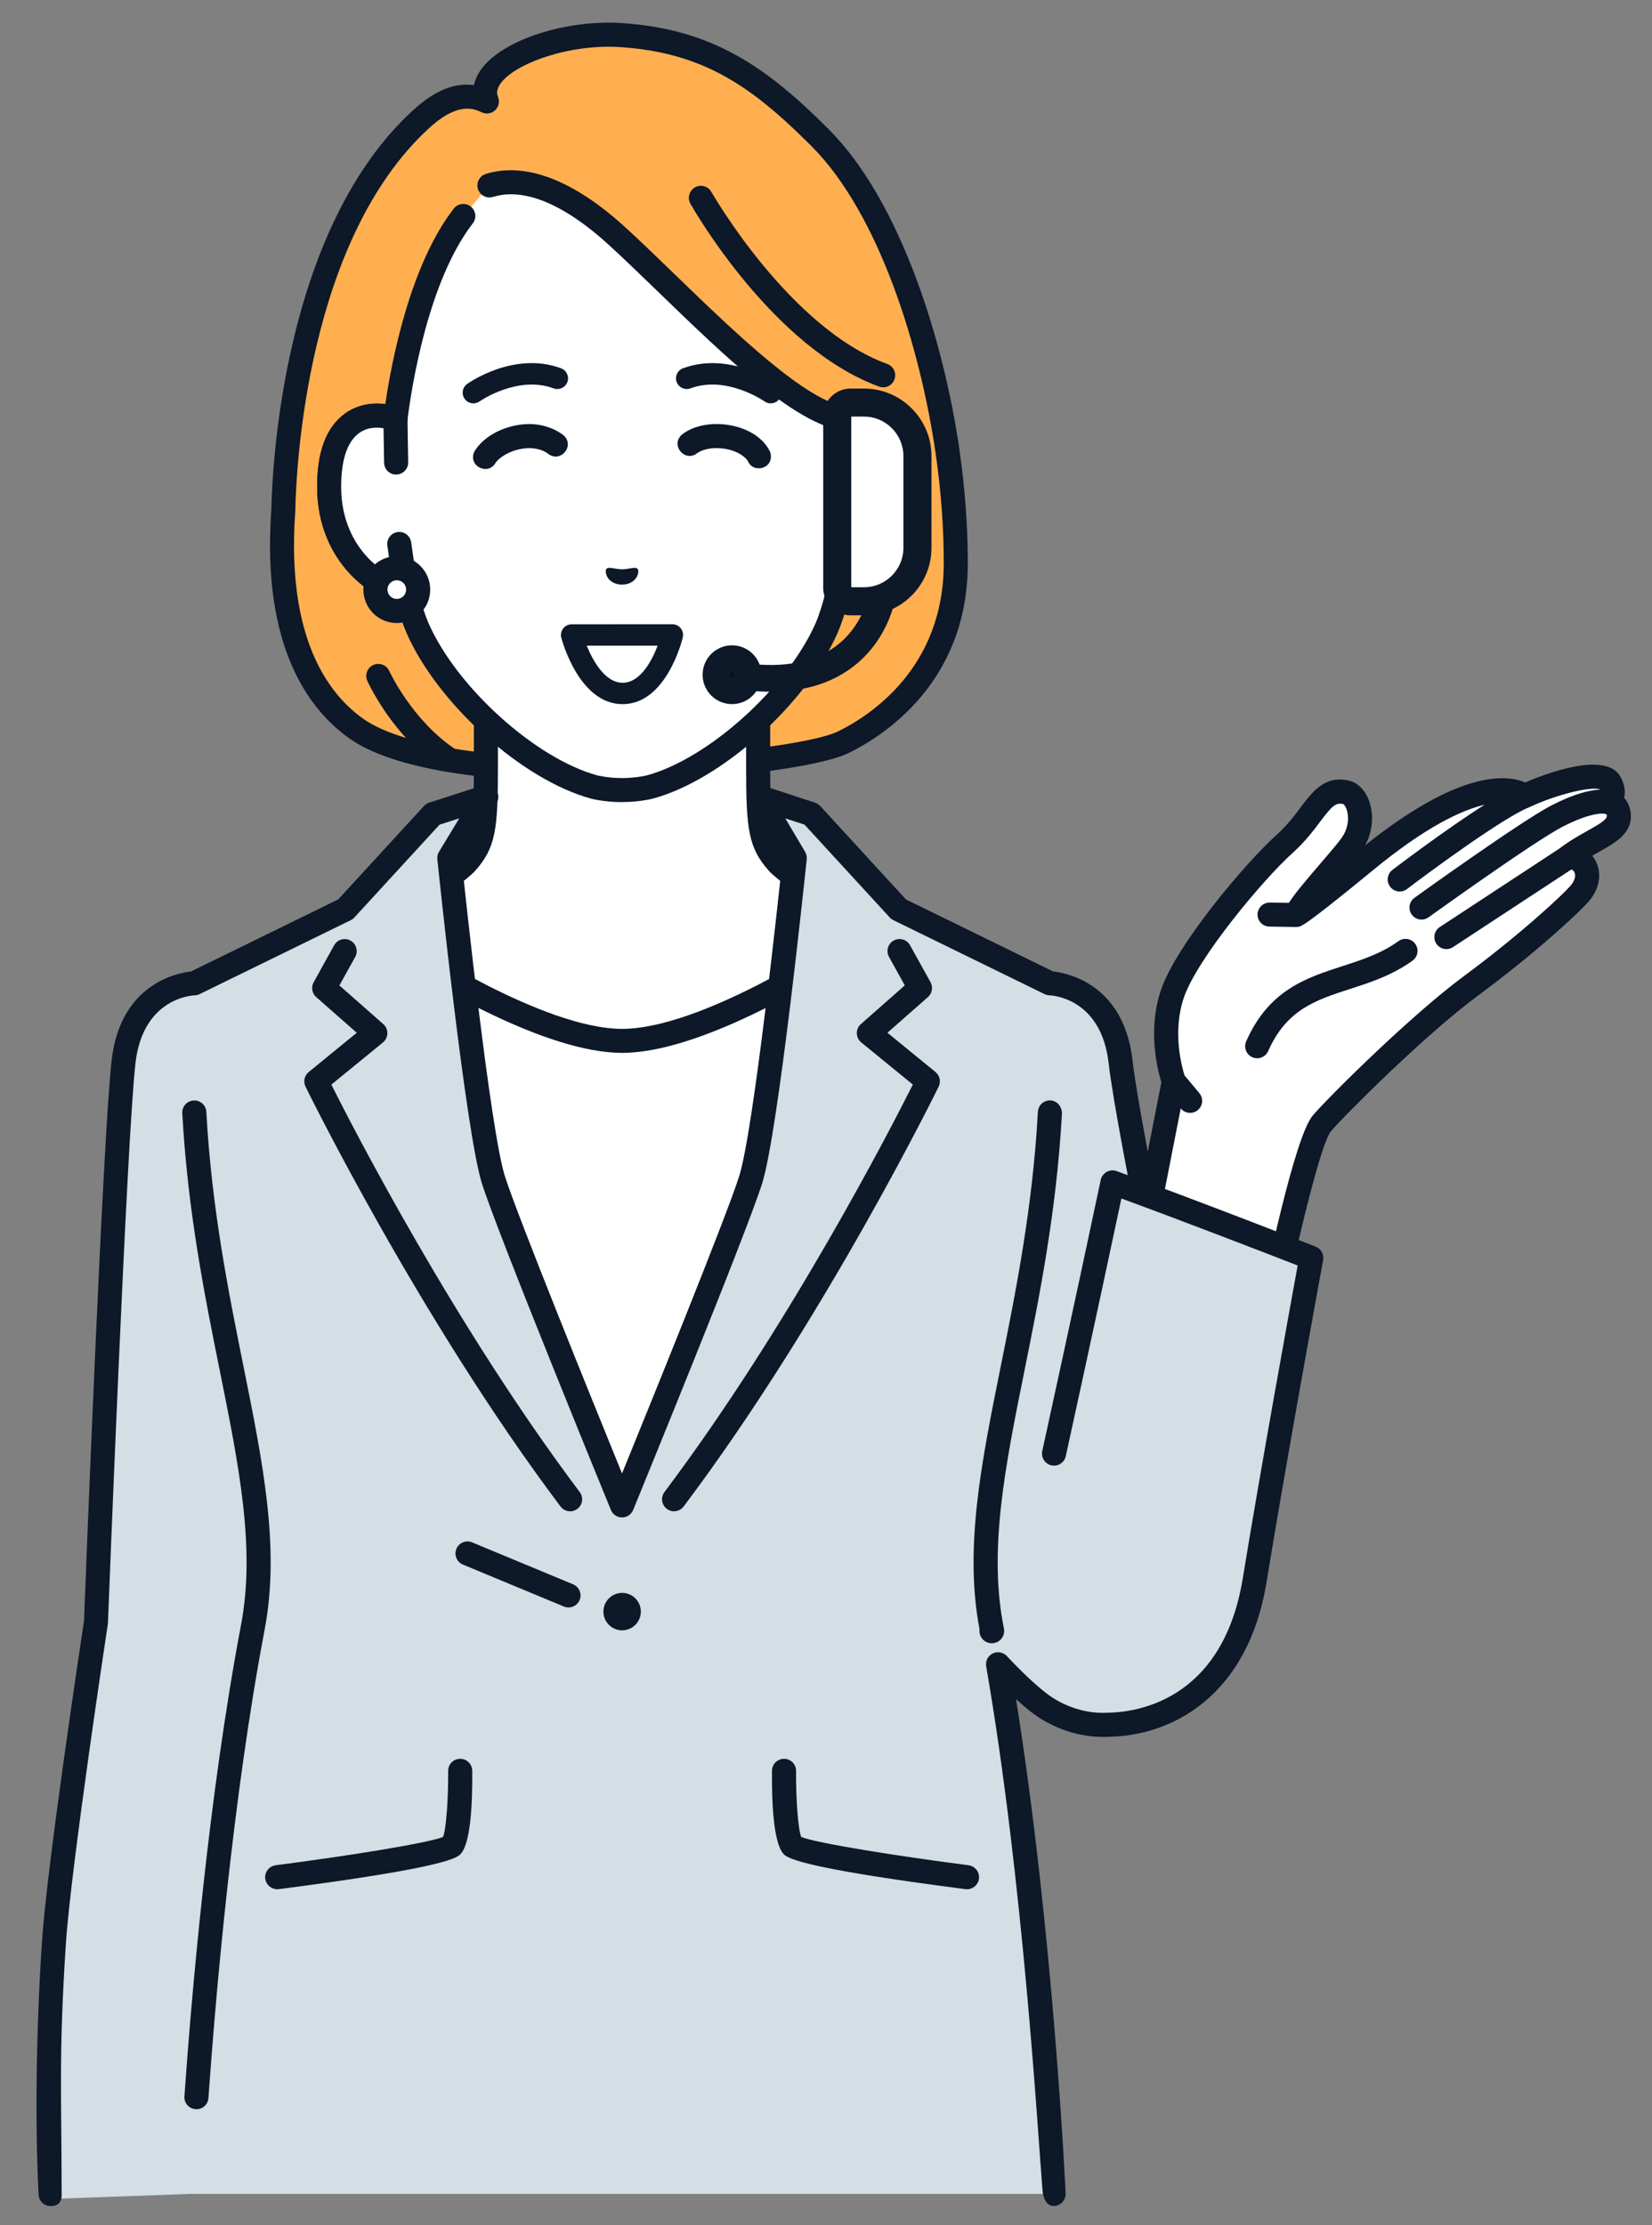
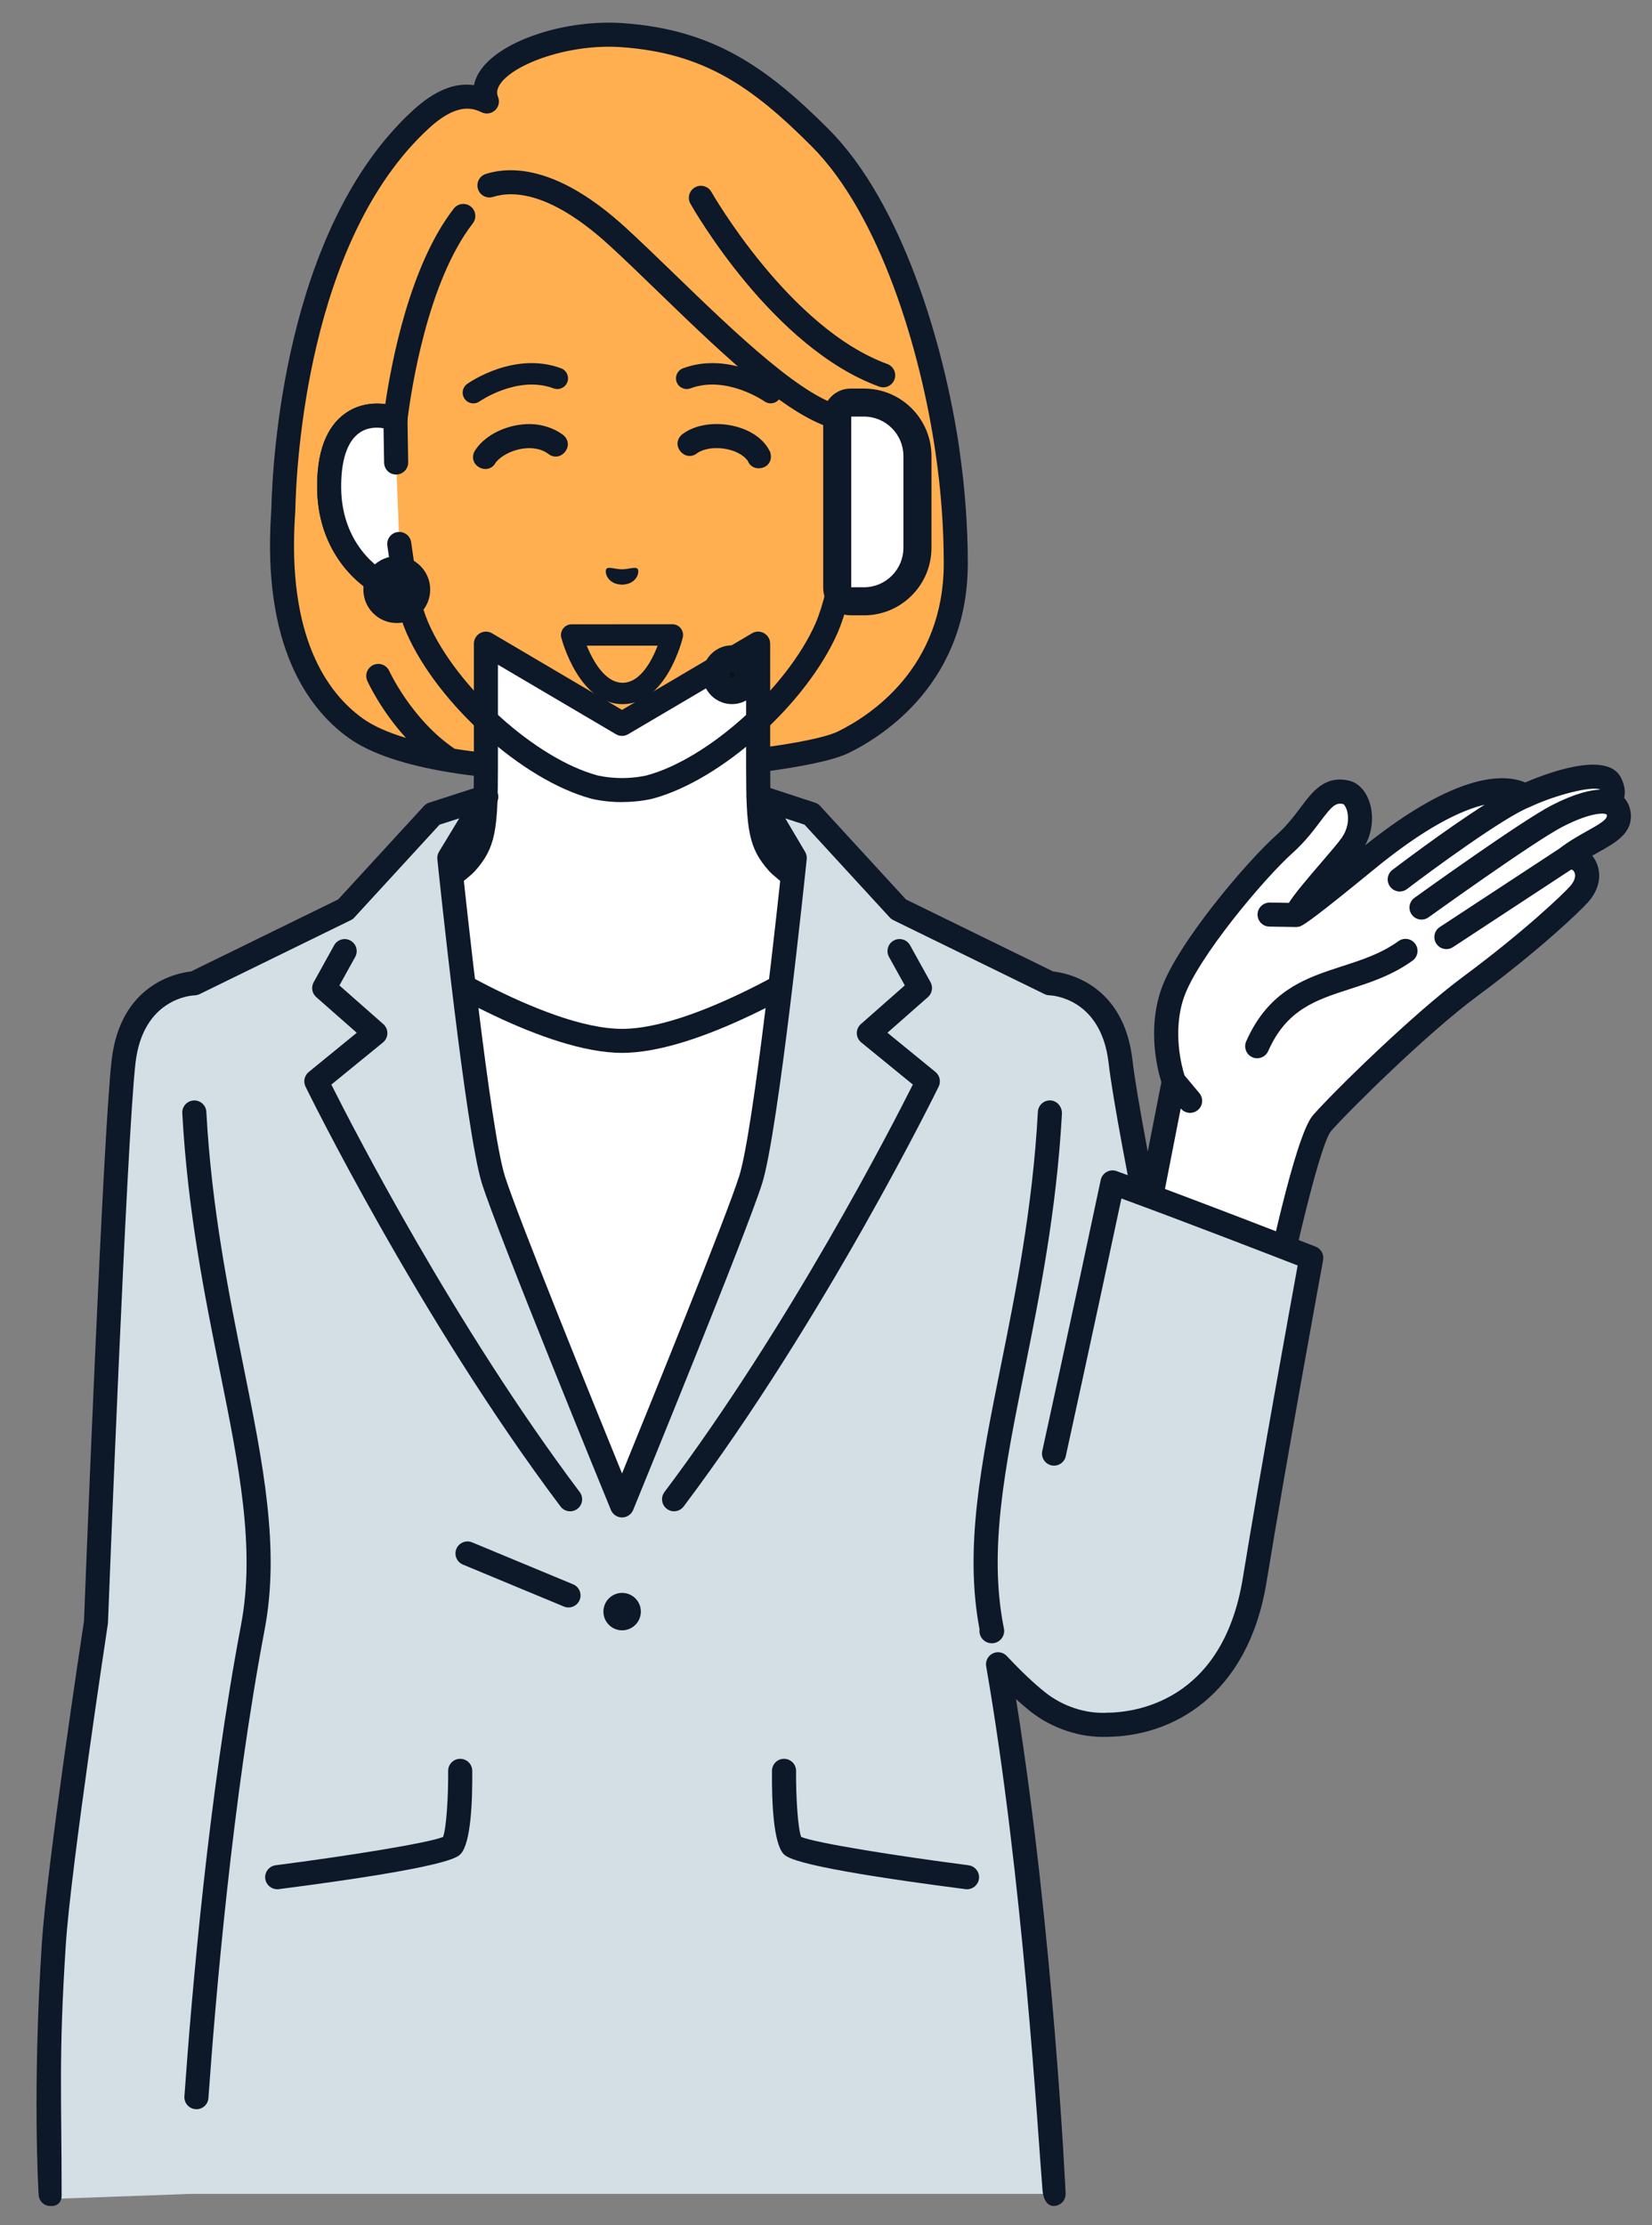
<svg xmlns="http://www.w3.org/2000/svg" id="_レイヤー_1" viewBox="0 0 490 660">
  <rect x="0" y="0" width="490" height="660" fill="#808080" stroke="none" />
  <defs>
    <style>.cls-1{fill:#d3dee5;}.cls-2{fill:#fff;}.cls-3{fill:#0d1828;}.cls-4{fill:#0c1019;}.cls-5{fill:#ffaf50;}</style>
  </defs>
  <path class="cls-5" d="M281.03,133.69c-4.99-34.12-17.86-72.9-37.78-92.85-18.74-18.77-33.78-28.64-58.67-30.4-20.25-1.43-44.59,8.6-40.15,19.67-4.45-2.08-10.52-3.03-19.62,5.32-34.25,31.46-40.29,92.99-40.78,115.83-.35,6.15-4.33,46.19,21.44,64.7,27.91,20.06,129.35,11.71,144.66,4.21,13.19-6.46,33.36-22.13,33.38-53.05,0-10.73-.82-22.06-2.48-33.43Z" />
  <path class="cls-3" d="M284.56,133.17c-4.64-31.72-17.26-73.3-38.79-94.86-18.46-18.49-34.35-29.56-60.94-31.44-16.86-1.19-35.72,4.92-42.06,13.62-1.11,1.52-1.84,3.13-2.19,4.76-5.89-.8-11.78,1.68-18.17,7.55-38.19,35.07-41.63,104.56-41.93,118.32-.02.27-.04.59-.06.97-2.64,39.63,11.04,58.19,22.98,66.77,6.92,4.97,17.57,8.12,29.28,10.1.18.04.36.07.54.09,3.56.59,7.21,1.07,10.89,1.45v-7.17c-3.24-.36-6.33-.77-9.25-1.24-12.71-8.57-19.33-22.93-19.4-23.07-.81-1.8-2.93-2.6-4.72-1.79-1.8.81-2.6,2.92-1.79,4.72.22.48,3.99,8.72,11.46,16.92-5.41-1.63-9.75-3.58-12.86-5.81-10.47-7.53-22.45-24.13-20.03-60.5.03-.44.05-.81.07-1.11,0-.04,0-.08,0-.12.28-13.1,3.51-80.11,39.63-113.28,5.01-4.6,8.7-5.82,11.37-5.82,1.96,0,3.36.65,4.32,1.1,1.33.62,2.9.36,3.96-.64s1.4-2.56.86-3.92c-.36-.9-.6-2.17.79-4.08,4.33-5.94,20.55-11.78,35.79-10.7,24.49,1.73,38.71,11.66,56.39,29.36,20.29,20.32,32.3,60.25,36.78,90.84,0,0,0,0,0,0,1.63,11.15,2.45,22.22,2.45,32.91-.02,31.13-21.95,45.23-31.38,49.85-3.41,1.67-12.03,3.48-23.62,4.95-.08,2.39-.19,4.78.16,7.18,12.41-1.55,22.19-3.57,26.59-5.72,10.63-5.2,35.35-21.1,35.38-56.25,0-11.03-.84-22.46-2.52-33.95Z" />
  <path class="cls-3" d="M261.97,114.88c-.41,0-.82-.07-1.22-.22-31.54-11.5-54.97-52.49-55.96-54.23-.97-1.72-.36-3.89,1.35-4.86,1.71-.97,3.89-.36,4.86,1.35.23.4,23.14,40.45,52.18,51.04,1.85.68,2.81,2.72,2.13,4.58-.53,1.45-1.9,2.35-3.35,2.35Z" />
  <path class="cls-2" d="M230.72,255.9c-5.08-5.72-5.84-9.85-5.84-28.38v-36.61l-40.38,23.79-40.38-23.79v36.61c0,18.53-.76,22.66-5.84,28.38-5.08,5.72-45.25,30.97-45.25,30.97l58.61,59.35h65.72l58.61-59.35s-40.17-25.25-45.25-30.97Z" />
  <path class="cls-3" d="M217.36,349.79c-.91,0-1.81-.34-2.51-1.03-1.4-1.38-1.42-3.64-.03-5.05l55.5-56.19c-10.52-6.68-37.78-24.2-42.27-29.25-6.08-6.84-6.74-12.28-6.74-30.75v-30.37l-35,20.62c-1.12.66-2.51.66-3.62,0l-35-20.62v30.37c0,18.47-.66,23.91-6.74,30.75-4.49,5.05-31.75,22.57-42.27,29.25l55.5,56.19c1.38,1.4,1.37,3.66-.03,5.05-1.4,1.39-3.66,1.37-5.05-.03l-58.61-59.35c-.76-.77-1.13-1.84-1.01-2.92.12-1.07.73-2.03,1.65-2.61,15.37-9.66,41.03-26.43,44.49-30.32,4.07-4.58,4.94-7.32,4.94-26.01v-36.61c0-1.28.69-2.46,1.8-3.1,1.11-.64,2.48-.63,3.58.02l38.56,22.73,38.56-22.73c1.1-.65,2.47-.66,3.58-.02,1.11.64,1.8,1.82,1.8,3.1v36.61c0,18.69.87,21.43,4.94,26.01,3.46,3.89,29.12,20.66,44.49,30.32.92.58,1.52,1.54,1.65,2.61.12,1.08-.25,2.15-1.01,2.92l-58.61,59.35c-.7.71-1.62,1.06-2.54,1.06Z" />
-   <path class="cls-2" d="M251.7,124.29c-16.54-.76-47.84-35.23-68.68-54.25-18.2-16.61-30.69-17.27-37.85-15.04l-7.77,9.05c-14.8,19.11-19.45,54.75-20.11,60.06v.18c-7.44-2.82-20.01-.99-19.65,20.81.31,19.3,14.31,29.64,22.89,30.71.86,3.68,1.94,7.28,3.31,10.5,8.88,20.15,32.99,41.85,52.4,47.12,0,0,3.47.92,8.25.92s8.25-.92,8.25-.92c19.41-5.26,43.52-26.96,52.4-47.12,1.37-3.21,2.45-6.81,3.31-10.5,8.58-1.07,22.58-11.41,22.89-30.71.35-21.79-12.21-23.63-19.65-20.81Z" />
  <path class="cls-3" d="M184.5,237.91c-5.19,0-9-.99-9.16-1.03-20.39-5.53-45.46-28.02-54.76-49.13-1.12-2.62-2.11-5.59-2.97-8.88-10.11-2.68-23.22-14.19-23.53-33.71-.18-10.95,2.66-18.56,8.42-22.61,3.32-2.34,7.52-3.26,11.78-2.68,1.88-12.78,7.33-41.24,20.31-58,1.21-1.56,3.45-1.84,5.01-.64,1.56,1.21,1.84,3.45.64,5.01-13.28,17.16-18.15,48.53-19.36,58.1-.01,1.16-.59,2.24-1.54,2.89-.97.67-2.2.82-3.29.4-1.27-.48-5.72-1.85-9.43.76-3.66,2.57-5.52,8.33-5.39,16.66.28,17.54,13.01,26.39,19.76,27.23,1.48.19,2.7,1.28,3.03,2.73.88,3.8,1.93,7.13,3.12,9.9,8.39,19.04,31.79,40.12,50.05,45.07,0,0,3.11.79,7.32.79s7.32-.79,7.35-.8c18.23-4.94,41.63-26.02,50.04-45.1,1.17-2.74,2.22-6.07,3.1-9.87.34-1.46,1.55-2.55,3.03-2.73,6.75-.84,19.48-9.69,19.76-27.23.13-8.33-1.73-14.08-5.39-16.66-3.71-2.61-8.16-1.24-9.43-.76-.46.17-.95.25-1.43.23-14.33-.66-35.69-21.33-56.34-41.31-5.21-5.04-10.13-9.81-14.58-13.87-16.87-15.39-28.01-16.26-34.38-14.27-1.88.59-3.88-.46-4.47-2.35-.59-1.88.46-3.88,2.35-4.47,8.16-2.54,21.95-1.86,41.32,15.81,4.52,4.13,9.48,8.93,14.73,14.01,17.53,16.96,39.26,37.99,51.06,39.26,5.38-1.79,11.04-1.11,15.28,1.87,5.77,4.05,8.6,11.66,8.42,22.61-.32,19.51-13.43,31.03-23.53,33.71-.86,3.29-1.85,6.26-2.95,8.84-9.32,21.14-34.38,43.64-54.75,49.16-.18.05-4,1.04-9.19,1.04Z" />
  <path class="cls-2" d="M117.51,137.18l-.21-12.89c-7.44-2.82-20.01-.99-19.65,20.81.31,19.3,14.31,29.64,22.89,30.71l-2.1-14.49-.92-24.14Z" />
  <path class="cls-3" d="M120.53,179.38c-.15,0-.29,0-.44-.03-10.29-1.28-25.67-13.04-26.02-34.2-.18-10.95,2.66-18.56,8.42-22.61,4.44-3.12,10.45-3.72,16.07-1.59,1.37.52,2.28,1.82,2.3,3.28l.21,12.89c.03,1.97-1.54,3.59-3.51,3.63-1.99.05-3.59-1.54-3.63-3.51l-.17-10.22c-1.97-.34-4.73-.35-7.17,1.37-3.66,2.57-5.52,8.33-5.39,16.66.23,13.91,8.29,22.36,14.98,25.68l-1.29-8.88c-.28-1.95,1.07-3.76,3.02-4.04,1.95-.28,3.76,1.07,4.04,3.02l2.1,14.49c.16,1.1-.2,2.22-.98,3.01-.68.69-1.6,1.07-2.55,1.07Z" />
-   <path class="cls-2" d="M124.04,174.88c0,3.5-2.84,6.34-6.35,6.34-3.5,0-6.34-2.84-6.34-6.35,0-3.5,2.84-6.34,6.35-6.34,3.5,0,6.34,2.84,6.34,6.35Z" />
  <path class="cls-3" d="M117.69,184.79h0c-2.65,0-5.14-1.03-7.01-2.91-1.87-1.87-2.9-4.36-2.9-7.01,0-2.65,1.03-5.14,2.91-7.01,1.87-1.87,4.36-2.9,7-2.9h0c2.65,0,5.14,1.03,7.01,2.91,1.87,1.87,2.9,4.36,2.9,7.01h-3.57s3.57,0,3.57,0c0,2.65-1.03,5.14-2.91,7.01-1.87,1.87-4.36,2.9-7,2.9ZM117.69,172.1c-.74,0-1.44.29-1.96.81-.52.52-.81,1.22-.81,1.96,0,.74.29,1.44.81,1.96.52.52,1.22.81,1.96.81h0c.74,0,1.44-.29,1.96-.81.52-.52.81-1.22.81-1.96,0-.74-.29-1.44-.81-1.96-.52-.52-1.22-.81-1.96-.81h0Z" />
  <path class="cls-3" d="M189.12,168.73c-.64-.74-2.36.08-4.62.13-2.26-.05-3.98-.87-4.62-.14-.66.76.1,4.57,4.62,4.69,4.52-.11,5.28-3.92,4.62-4.69Z" />
  <path class="cls-3" d="M184.67,208.85c-12.91,0-17.97-18.91-18.18-19.71-.25-.95-.04-1.96.56-2.74.6-.78,1.53-1.23,2.51-1.23l29.87-.02h0c.97,0,1.89.44,2.49,1.21.6.76.82,1.76.6,2.7-.19.81-4.88,19.78-17.84,19.79h0ZM174.03,191.51c1.82,4.43,5.39,11,10.65,11h0c5.27,0,8.69-6.59,10.39-11.01h-21.04Z" />
  <path class="cls-3" d="M140.41,119.64c-.99,0-1.97-.46-2.59-1.34-1.01-1.43-.68-3.4.74-4.42.56-.4,13.99-9.8,27.86-4.64,1.64.61,2.48,2.44,1.87,4.08-.61,1.64-2.43,2.48-4.08,1.87-10.69-3.97-21.86,3.79-21.98,3.87-.56.39-1.2.58-1.83.58Z" />
  <path class="cls-3" d="M228.6,119.64c-.64,0-1.28-.19-1.84-.59-.11-.07-11.29-7.83-21.97-3.86-1.64.61-3.47-.23-4.08-1.87-.61-1.64.23-3.47,1.87-4.08,13.87-5.15,27.3,4.24,27.86,4.64,1.43,1.02,1.76,3,.74,4.42-.62.87-1.6,1.33-2.59,1.33Z" />
  <path class="cls-3" d="M162.56,134.57c-4.61-3.34-12.33-1.15-15.45,2.5-2.14,4.2-8.34,1.27-6.45-3.05,3.58-6.13,12.7-9.24,19.49-7.96,2.54.49,4.88,1.42,6.97,3.02,3.54,3.1-.86,8.41-4.56,5.49h0Z" />
  <path class="cls-3" d="M202.21,128.94c7.15-5.73,22.28-3.51,26.25,5.18,1.41,4.91-5.12,6.49-6.65,2.59-2.87-4.02-11.12-4.92-14.93-2.37-3.63,2.99-8.15-2.23-4.67-5.4h0Z" />
-   <path class="cls-3" d="M228.62,205.17c-3.83,0-7.89-.38-12.2-1.15-2.16-.38-3.59-2.44-3.21-4.6.38-2.16,2.45-3.59,4.6-3.21,12.73,2.26,22.8.77,29.93-4.42,7.98-5.82,9.85-14.7,10.11-16.17v-10.75c0-2.19,1.78-3.97,3.97-3.97s3.97,1.78,3.97,3.97v11.06c0,.17-.01.33-.03.5-.07.54-1.81,13.28-13.22,21.68-6.39,4.7-14.4,7.06-23.91,7.06Z" />
  <path class="cls-4" d="M221.88,200.12c0,2.63-2.13,4.76-4.76,4.76s-4.76-2.13-4.76-4.76,2.13-4.76,4.76-4.76,4.76,2.13,4.76,4.76Z" />
  <path class="cls-3" d="M217.12,208.84c-4.81,0-8.72-3.91-8.72-8.72s3.91-8.72,8.72-8.72,8.72,3.91,8.72,8.72-3.91,8.72-8.72,8.72ZM217.12,199.32c-.44,0-.79.36-.79.79s.36.79.79.79.79-.36.79-.79-.36-.79-.79-.79Z" />
  <path class="cls-2" d="M252.3,119.4h3.97c8.75,0,15.86,7.11,15.86,15.86v27.22c0,8.75-7.11,15.86-15.86,15.86h-3.97c-2.19,0-3.97-1.78-3.97-3.97v-51.01c0-2.19,1.78-3.97,3.97-3.97Z" />
  <path class="cls-3" d="M256.26,182.5h-3.97c-4.48,0-8.12-3.64-8.12-8.12v-51.01c0-4.48,3.64-8.12,8.12-8.12h3.97c11.04,0,20.02,8.98,20.02,20.02v27.22c0,11.04-8.98,20.02-20.02,20.02ZM252.49,174.18h3.77c6.45,0,11.7-5.25,11.7-11.7v-27.22c0-6.45-5.25-11.7-11.7-11.7h-3.77v50.63Z" />
  <path class="cls-2" d="M274.81,294.37l-25.58-12.21s-39.98,26.56-64.7,26.56-64.7-26.56-64.7-26.56l-25.58,12.21,90.28,169.7,90.28-169.7Z" />
  <path class="cls-3" d="M184.53,467.64c-1.32,0-2.53-.73-3.15-1.89l-90.28-169.7c-.46-.86-.54-1.87-.24-2.79s.97-1.68,1.85-2.1l25.58-12.21c1.13-.54,2.47-.45,3.51.25.39.26,39.37,25.96,62.72,25.96s62.33-25.7,62.72-25.96c1.05-.69,2.38-.79,3.51-.25l25.58,12.21c.88.42,1.55,1.18,1.85,2.1.3.92.22,1.93-.24,2.79l-90.28,169.7c-.62,1.16-1.83,1.89-3.15,1.89ZM99.15,295.98l85.38,160.48,85.38-160.48-20.42-9.74c-8.08,5.17-42.13,26.04-64.96,26.04s-56.89-20.88-64.96-26.04l-20.41,9.74Z" />
  <path class="cls-1" d="M332.39,314.8c-2.64-22.82-20.97-23.18-20.97-23.18l-44.85-21.94-25.91-28.22-15.62-5.12,10.73,18.09s-8.32,80.45-13.08,95.48c-4.76,15.03-38.15,96.54-38.15,96.54,0,0-33.4-81.51-38.15-96.54-4.76-15.03-13.08-95.48-13.08-95.48l10.97-18.09-15.86,5.12-25.91,28.22-44.85,21.94s-18.33.35-20.97,23.18c-2.64,22.82-8.19,166.37-8.19,166.37,0,0-10.99,72.19-12.49,95.3-2.84,43.75-.95,75.74-.95,75.74l41.49-1.5h256.02s-3.81-84.14-16.49-157.1c3.46,3.71,7.6,7.81,11.71,11.1,6.57,5.25,14.46,7.12,20.37,6.85,9.98-.44,13.9-28.01,13.9-28.01l11.62-59.44s-18.62-86.49-21.26-109.31Z" />
  <path class="cls-3" d="M15.45,654.27c-.97.11-1.94-.11-2.69-.73-.75-.62-1.22-1.51-1.29-2.48-.08-1.02-1.88-31.33.95-74.82,1.47-22.63,11.73-90.39,12.49-95.41.32-8.25,5.6-143.95,8.21-166.44,2.61-22.57,19.43-25.81,23.54-26.26l43.65-21.36,25.45-27.72c.42-.46.95-.79,1.53-.98l15.86-5.12c1.42-.46,2.97.01,3.89,1.18.92,1.17,1.02,2.79.25,4.06l-10.35,17.07c1.05,10.02,8.52,80.04,12.81,93.58,3.78,11.93,26.21,67.21,34.75,88.18,8.55-20.97,30.98-76.25,34.75-88.18,4.29-13.54,11.76-83.64,12.81-93.6l-10.12-17.08c-.76-1.28-.64-2.89.29-4.05.93-1.16,2.48-1.62,3.89-1.16l15.62,5.12c.58.19,1.1.53,1.52.98l25.45,27.72,43.65,21.36c4.12.45,20.93,3.69,23.54,26.26,2.59,22.39,21.02,108.11,21.21,108.97.1.47.11.96.01,1.44l-11.6,59.35c-.76,5.3-5.02,30.44-17.26,30.98-7.84.34-16.35-2.51-22.76-7.63-1.33-1.06-2.71-2.25-4.14-3.55,11.13,69.63,14.68,145.79,14.71,146.6.04.97-.31,1.92-.98,2.63-.67.7-1.61,1.1-2.58,1.1,0,0-2.88.29-3.3-4.78-1.32-15.8-5.71-92.02-16.7-155.27-.27-1.56.51-3.1,1.93-3.81,1.41-.7,3.12-.39,4.2.76,4.12,4.41,7.93,8.03,11.33,10.74,5.1,4.08,11.83,6.35,17.99,6.08,4.13-.18,8.86-13.29,10.52-24.94,0-.06.02-.12.03-.18l11.48-58.72c-1.92-8.93-18.63-87.05-21.17-108.93-2.24-19.3-16.9-20-17.52-20.02-.5-.02-1.02-.14-1.48-.36l-44.85-21.94c-.4-.2-.76-.46-1.06-.79l-25.28-27.53-5.71-1.87,5.88,9.93c.39.66.56,1.43.48,2.19-.34,3.3-8.42,80.99-13.23,96.19-4.75,15-36.89,93.48-38.25,96.82-.55,1.34-1.85,2.22-3.3,2.22s-2.75-.88-3.3-2.22c-1.37-3.33-33.51-81.82-38.25-96.82-4.81-15.2-12.89-92.89-13.23-96.19-.08-.77.09-1.55.5-2.22l6.01-9.91-5.86,1.89-25.27,27.53c-.3.33-.66.6-1.06.79l-44.85,21.94c-.47.23-.98.35-1.5.36-.6.02-15.26.72-17.5,20.02-2.6,22.43-8.12,164.66-8.17,166.09,0,.13-.02.27-.04.4-.11.72-10.98,72.3-12.46,95-2.17,33.38-1.24,44.66-1.24,74.43,0,3.17-2.85,3.15-2.85,3.15Z" />
  <path class="cls-3" d="M287.29,553.23c-21.35-2.75-45.13-6.56-49.65-8.39-1-2.6-1.58-11.92-1.52-19.58.02-1.97-1.57-3.58-3.54-3.6-.01,0-.02,0-.03,0-1.96,0-3.55,1.58-3.57,3.54-.09,9.39.43,21.28,3.36,24.6.97,1.09,3.53,4,54.03,10.52.15.02.31.03.46.03,1.77,0,3.3-1.31,3.54-3.11.25-1.95-1.13-3.74-3.08-4ZM237.81,545.22h0,0Z" />
  <path class="cls-3" d="M169.11,448.25c-1.08,0-2.15-.49-2.85-1.42-42.02-55.87-75.31-123.86-75.64-124.54-.73-1.49-.33-3.28.95-4.33l14.25-11.64-12.02-10.58c-1.26-1.11-1.58-2.94-.76-4.41l6.07-10.96c.95-1.72,3.13-2.35,4.85-1.39,1.72.95,2.35,3.13,1.39,4.85l-4.68,8.45,13.02,11.47c.79.69,1.23,1.7,1.21,2.74-.02,1.05-.5,2.03-1.31,2.7l-15.31,12.5c6.42,12.79,36.64,71.61,73.67,120.85,1.18,1.58.87,3.81-.71,5-.64.48-1.4.72-2.14.72Z" />
  <path class="cls-3" d="M82.22,560.34c-1.77,0-3.3-1.31-3.54-3.11-.25-1.95,1.13-3.74,3.08-4,21.35-2.75,45.13-6.56,49.65-8.39,1-2.6,1.58-11.92,1.52-19.58-.02-1.97,1.57-3.58,3.54-3.6.01,0,.02,0,.03,0,1.96,0,3.55,1.58,3.57,3.54.09,9.39-.43,21.28-3.36,24.6-.97,1.09-3.53,4-54.03,10.52-.15.02-.31.03-.46.03ZM131.86,544.64h0s0,0,0,0Z" />
  <path class="cls-3" d="M199.94,448.25c-.75,0-1.5-.23-2.14-.72-1.58-1.18-1.89-3.42-.71-5,37.03-49.24,67.25-108.06,73.67-120.85l-15.31-12.5c-.81-.66-1.29-1.65-1.31-2.7-.02-1.05.42-2.05,1.21-2.74l13.02-11.47-4.68-8.45c-.95-1.72-.33-3.9,1.39-4.85,1.73-.95,3.9-.33,4.85,1.39l6.07,10.96c.81,1.47.49,3.3-.76,4.41l-12.02,10.58,14.25,11.64c1.28,1.05,1.68,2.84.95,4.33-.33.68-33.62,68.67-75.64,124.54-.7.93-1.77,1.42-2.85,1.42Z" />
  <path class="cls-3" d="M168.63,476.77c-.46,0-.92-.09-1.37-.27l-29.96-12.45c-1.82-.76-2.68-2.84-1.93-4.66.76-1.82,2.84-2.68,4.66-1.93l29.96,12.45c1.82.76,2.68,2.84,1.93,4.66-.57,1.37-1.9,2.2-3.3,2.2Z" />
  <circle class="cls-3" cx="184.53" cy="478" r="5.55" />
  <path class="cls-3" d="M58.27,625.58c-.08,0-.17,0-.26,0-1.97-.14-3.45-1.85-3.31-3.81,2.16-30.57,7.22-89.39,16.79-139.79,4.32-22.75-.6-47.17-6.3-75.45-4.47-22.18-9.53-47.32-11.12-76.37-.11-1.97,1.4-3.65,3.37-3.76,1.98-.11,3.65,1.4,3.76,3.37,1.56,28.53,6.57,53.4,10.99,75.35,5.84,29.01,10.89,54.07,6.31,78.19-9.5,50.04-14.53,108.55-16.68,138.97-.13,1.88-1.7,3.32-3.56,3.32Z" />
  <path class="cls-3" d="M314.97,330.38c.11-1.95-1.26-3.79-3.21-3.98-2.04-.2-3.8,1.34-3.91,3.36-1.56,28.53-6.57,53.41-10.99,75.35-5.84,29.01-10.89,54.07-6.31,78.19,0,0,0,0,0,0-.02.14-.04.28-.04.42,0,2.02,1.64,3.67,3.67,3.67s3.67-1.64,3.67-3.67c0-.33-.06-.65-.14-.96,0,0,0-.02.01-.03-4.58-22.97.39-47.62,6.15-76.22,4.46-22.12,9.5-47.19,11.11-76.13Z" />
  <path class="cls-2" d="M477.03,237.94c.66-.58,2.28-2.47.53-5.75-2.52-4.74-18.91.85-25.28,3.85-5.79-3.71-20.63-2.8-47.66,19.52,0,0-18.89,15.48-20.24,15.79,1.28-3.71,13.59-16.62,16.59-21,4.46-6.5,2.04-14.5-1.71-15.34-7.65-1.72-9.11,7.09-18.21,15.25-9.11,8.16-29.01,31.96-33.29,44.41-4.46,12.96.38,26.05.38,26.05l-11.72,59.69,40.11,10.42s10.41-51.77,15.55-57.7c5.14-5.93,28.85-29.39,44.03-40.62,18.27-13.51,30.25-25.02,32.34-27.42,5.32-6.12.31-12.18-3.92-10.49,7.76-6.04,16.14-7.56,15.6-13.05-.15-1.56-.96-3.09-3.1-3.59Z" />
  <path class="cls-3" d="M372.9,313.88c-.48,0-.97-.1-1.44-.3-1.8-.8-2.62-2.9-1.83-4.71,6.73-15.26,17.81-18.84,28.54-22.31,5.91-1.91,11.49-3.72,16.63-7.42,1.6-1.15,3.83-.79,4.98.81,1.15,1.6.79,3.83-.81,4.98-6.05,4.36-12.44,6.43-18.61,8.42-10.07,3.26-18.76,6.07-24.2,18.4-.59,1.33-1.9,2.13-3.27,2.13Z" />
  <path class="cls-3" d="M483.68,241.18c-.18-1.8-.86-3.34-1.94-4.52.4-1.75.2-3.84-1.02-6.15-4.28-8.04-22.67-.87-28.33,1.57-5.96-2.53-19.97-3.34-47.47,18.64,2.69-4.98,2.36-10.14,1.04-13.5-1.2-3.05-3.35-5.13-5.91-5.7-7.1-1.59-10.73,3.24-14.24,7.92-1.9,2.53-4.06,5.4-7.13,8.16-9.18,8.22-29.67,32.5-34.28,45.91-4.14,12.03-1.02,23.96.08,27.45l-11.53,58.77c-.38,1.93.88,3.81,2.81,4.19,1.93.38,3.81-.88,4.19-2.81l10.27-52.35.04.04c.71.84,1.72,1.28,2.74,1.28.81,0,1.62-.27,2.29-.83,1.51-1.26,1.71-3.52.45-5.03l-4.4-5.26c-.78-2.46-3.67-12.97-.18-23.12,4.02-11.68,23.62-35.14,32.3-42.91,3.59-3.22,6.08-6.53,8.08-9.18,3.55-4.72,4.62-5.77,6.9-5.26.22.11.81.81,1.15,2.16.64,2.5.06,5.38-1.53,7.71-1.05,1.53-3.58,4.47-6.25,7.58-4.53,5.27-7.77,9.1-9.52,11.85l-5.67-.09c-1.94,0-3.59,1.54-3.62,3.51-.03,1.97,1.54,3.59,3.51,3.62l7.84.12s.04,0,.06,0c.03,0,.06,0,.09,0,.18,0,.35-.02.53-.05.04,0,.08-.01.13-.02.01,0,.03,0,.04,0,.15-.03.31-.07.55-.18.03-.01.06-.03.09-.04,1.34-.61,5.08-3.18,21.09-16.3,15.94-13.16,26.62-18.09,33.42-19.68-11.75,7.47-26.5,18.69-27.34,19.33-1.57,1.2-1.87,3.43-.67,5,.7.92,1.77,1.41,2.84,1.41.75,0,1.52-.24,2.16-.73,7.5-5.72,28.66-21.24,36.3-24.29.02,0,.04-.02.06-.03.04-.02.09-.03.14-.05,7.65-3.6,18.27-6.23,20.73-5.16,0,.01.01.03.02.04-2.92.12-7.53,1.14-14.38,4.67-8.94,4.61-39.37,26.49-40.66,27.42-1.6,1.15-1.96,3.38-.81,4.98.7.97,1.79,1.48,2.9,1.48.72,0,1.45-.22,2.08-.67.31-.22,31.28-22.5,39.75-26.87,8.95-4.61,12.45-3.85,12.48-3.84-.19-.05-.28-.1-.28-.1h0c.19.07.39.15.59.19.17.04.26.08.26.08,0,0,.06.03.09.38.11,1.14-2.21,2.53-5.78,4.52-2.54,1.42-5.42,3.03-8.32,5.26l-35.45,23.26c-1.65,1.08-2.11,3.29-1.03,4.94.69,1.04,1.82,1.61,2.99,1.61.67,0,1.35-.19,1.95-.59l35.05-23c.28,0,.6.23.81.52.59.83.62,2.4-1.05,4.33-2.12,2.44-14.06,13.79-31.77,26.9-14.97,11.07-38.91,34.59-44.6,41.15-5.34,6.16-13.87,46.97-16.35,59.34-.39,1.93.86,3.81,2.79,4.2.24.05.47.07.71.07,1.66,0,3.15-1.17,3.49-2.87,5.03-24.99,11.92-52.79,14.75-56.07,4.63-5.34,28.07-28.71,43.45-40.09,18.41-13.62,30.56-25.25,32.91-27.95,4.4-5.06,3.55-10.24,1.49-13.15-.12-.17-.25-.34-.38-.5.69-.4,1.37-.78,2.03-1.14,4.91-2.74,9.98-5.56,9.4-11.44Z" />
  <path class="cls-1" d="M312.63,431.13l15.5,80.43c13.74,0,38.22-7.43,44.01-42.85,6.13-37.51,16.8-95.62,16.8-95.62,0,0-35.84-14-58.96-22.38-8.11,38.3-17.35,80.43-17.35,80.43Z" />
  <path class="cls-3" d="M328.13,515.13c-1.97,0-3.57-1.6-3.57-3.57s1.6-3.57,3.57-3.57c7.97,0,34.45-2.87,40.49-39.86,5.28-32.35,14.05-80.55,16.28-92.79-8.25-3.21-33.41-12.95-52.28-19.87-7.81,36.78-16.41,76.02-16.5,76.43-.42,1.93-2.33,3.14-4.25,2.72-1.93-.42-3.14-2.33-2.72-4.25.09-.42,9.33-42.55,17.34-80.4.21-1.01.85-1.88,1.76-2.38.9-.5,1.98-.59,2.95-.24,22.9,8.3,58.69,22.27,59.04,22.41,1.59.62,2.52,2.29,2.21,3.97-.11.58-10.74,58.5-16.79,95.55-5.52,33.8-28.17,45.85-47.53,45.85Z" />
</svg>